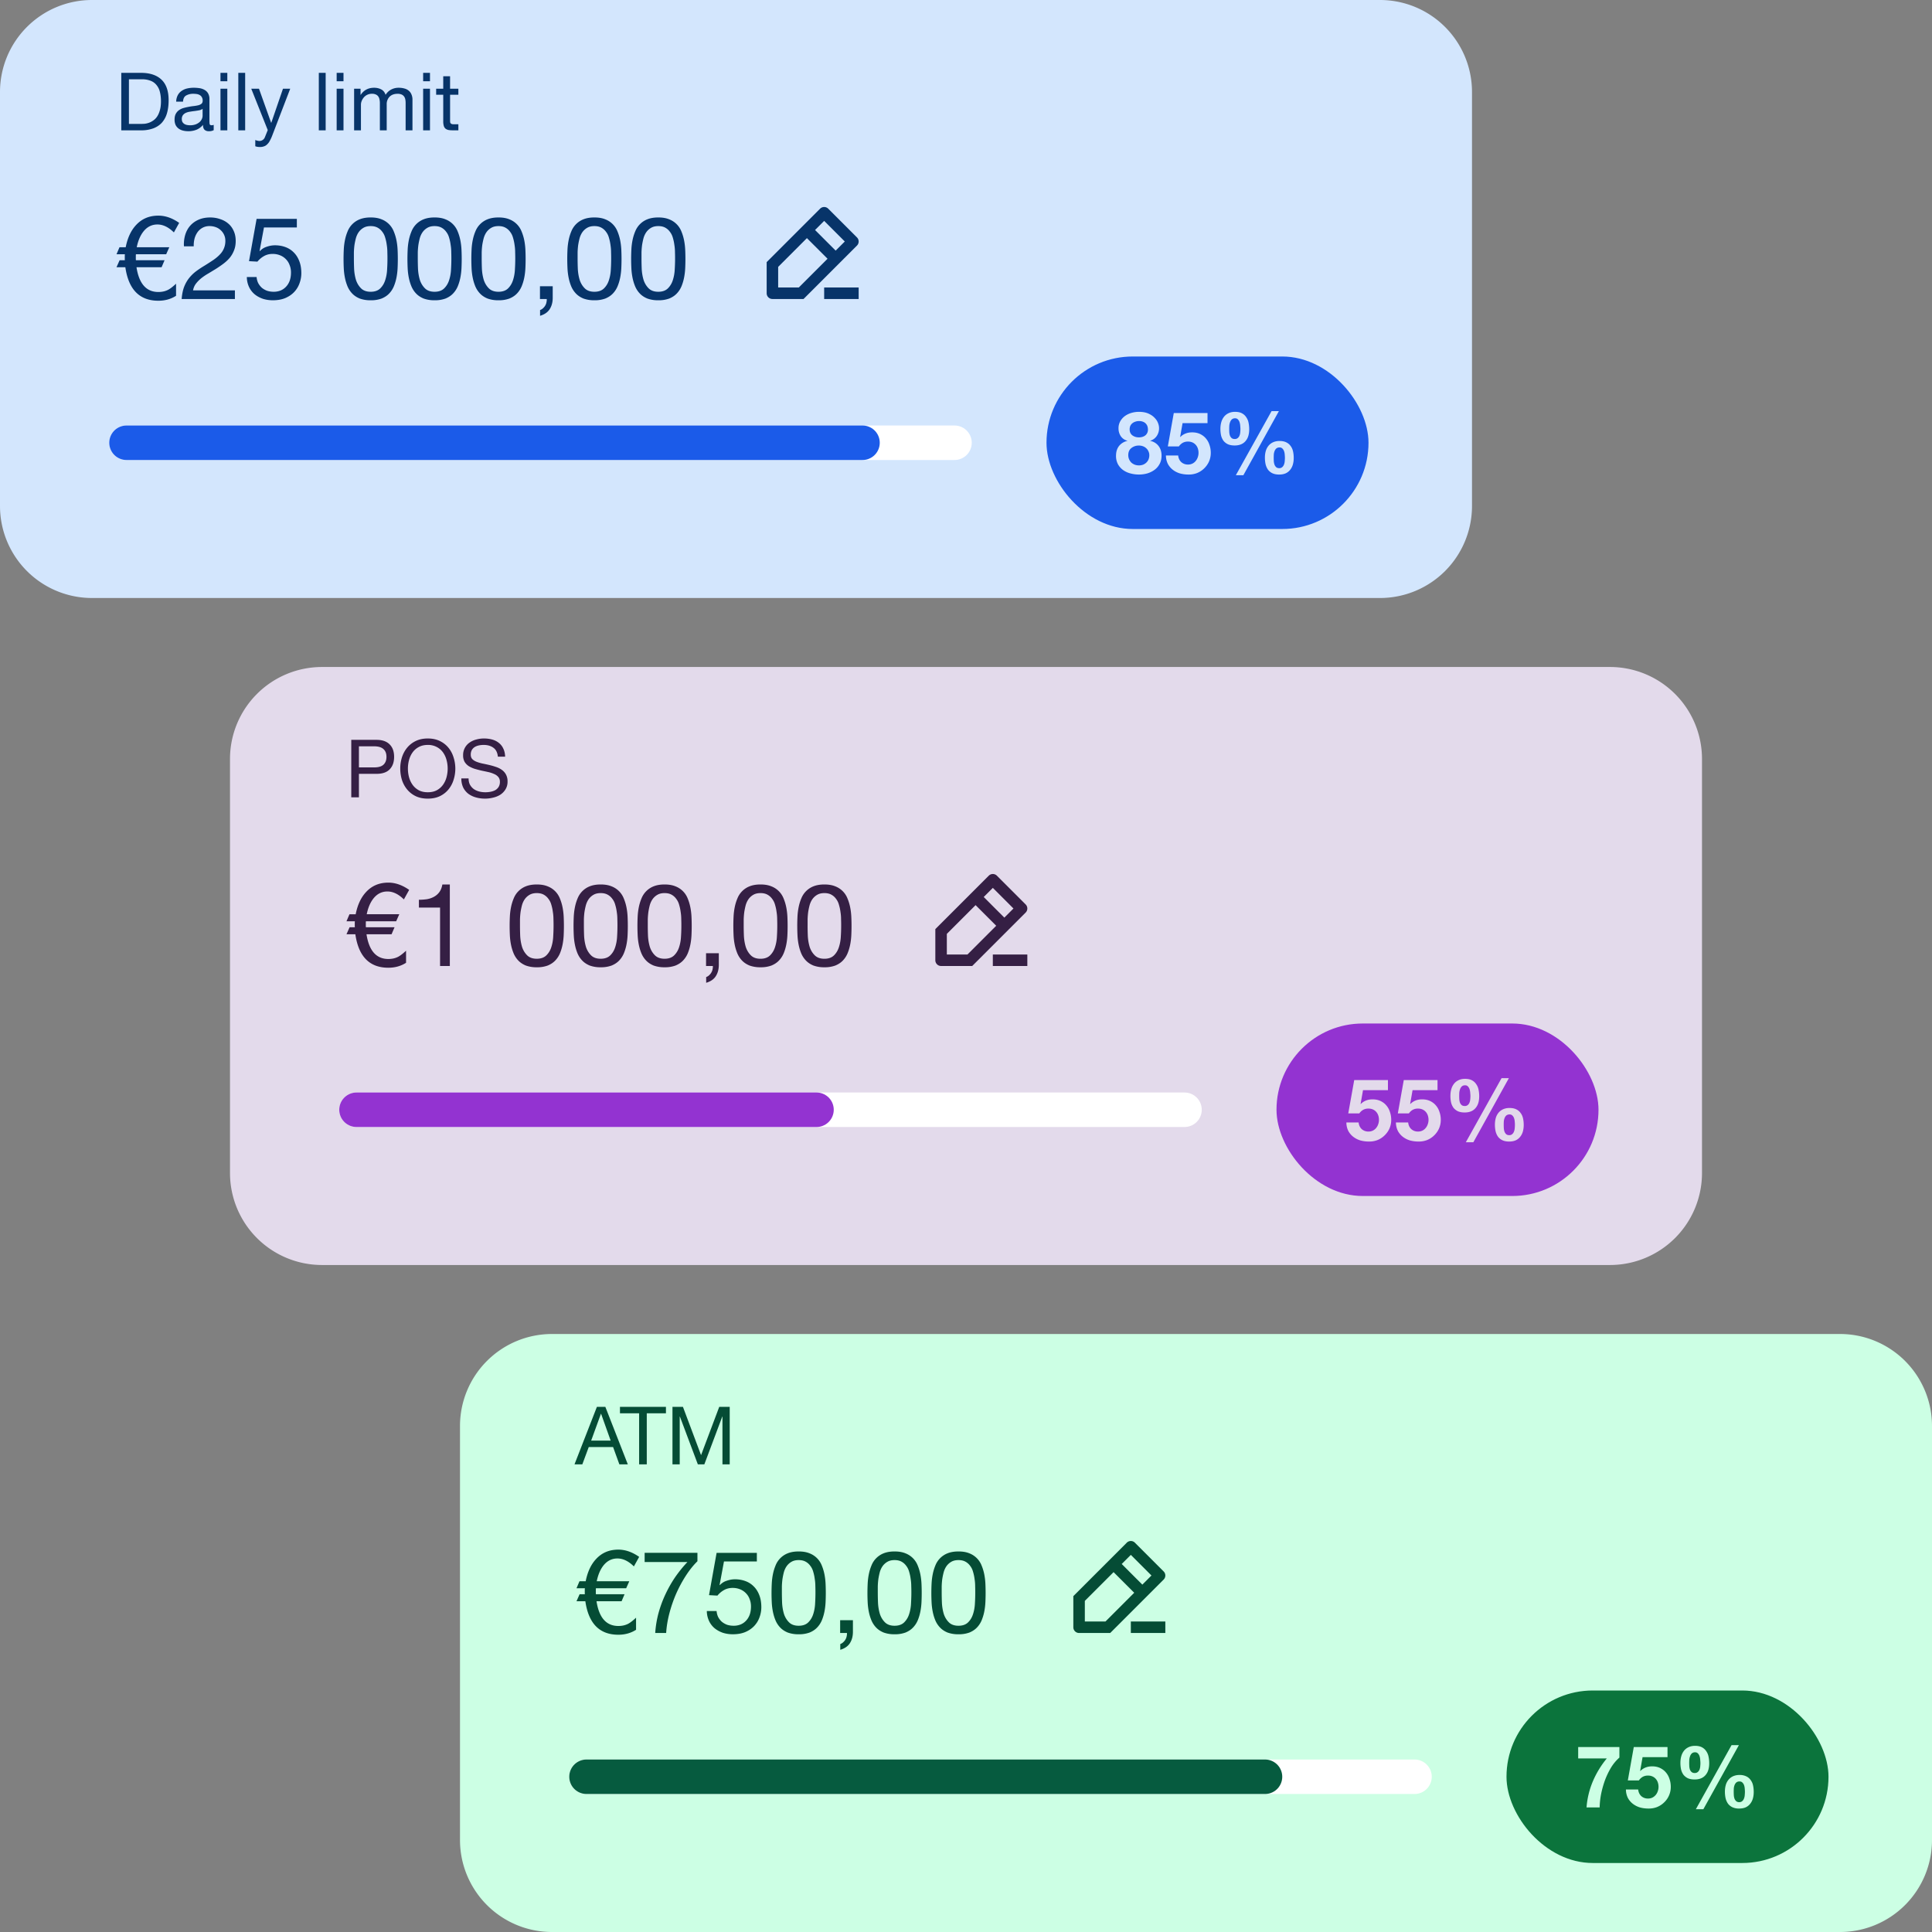
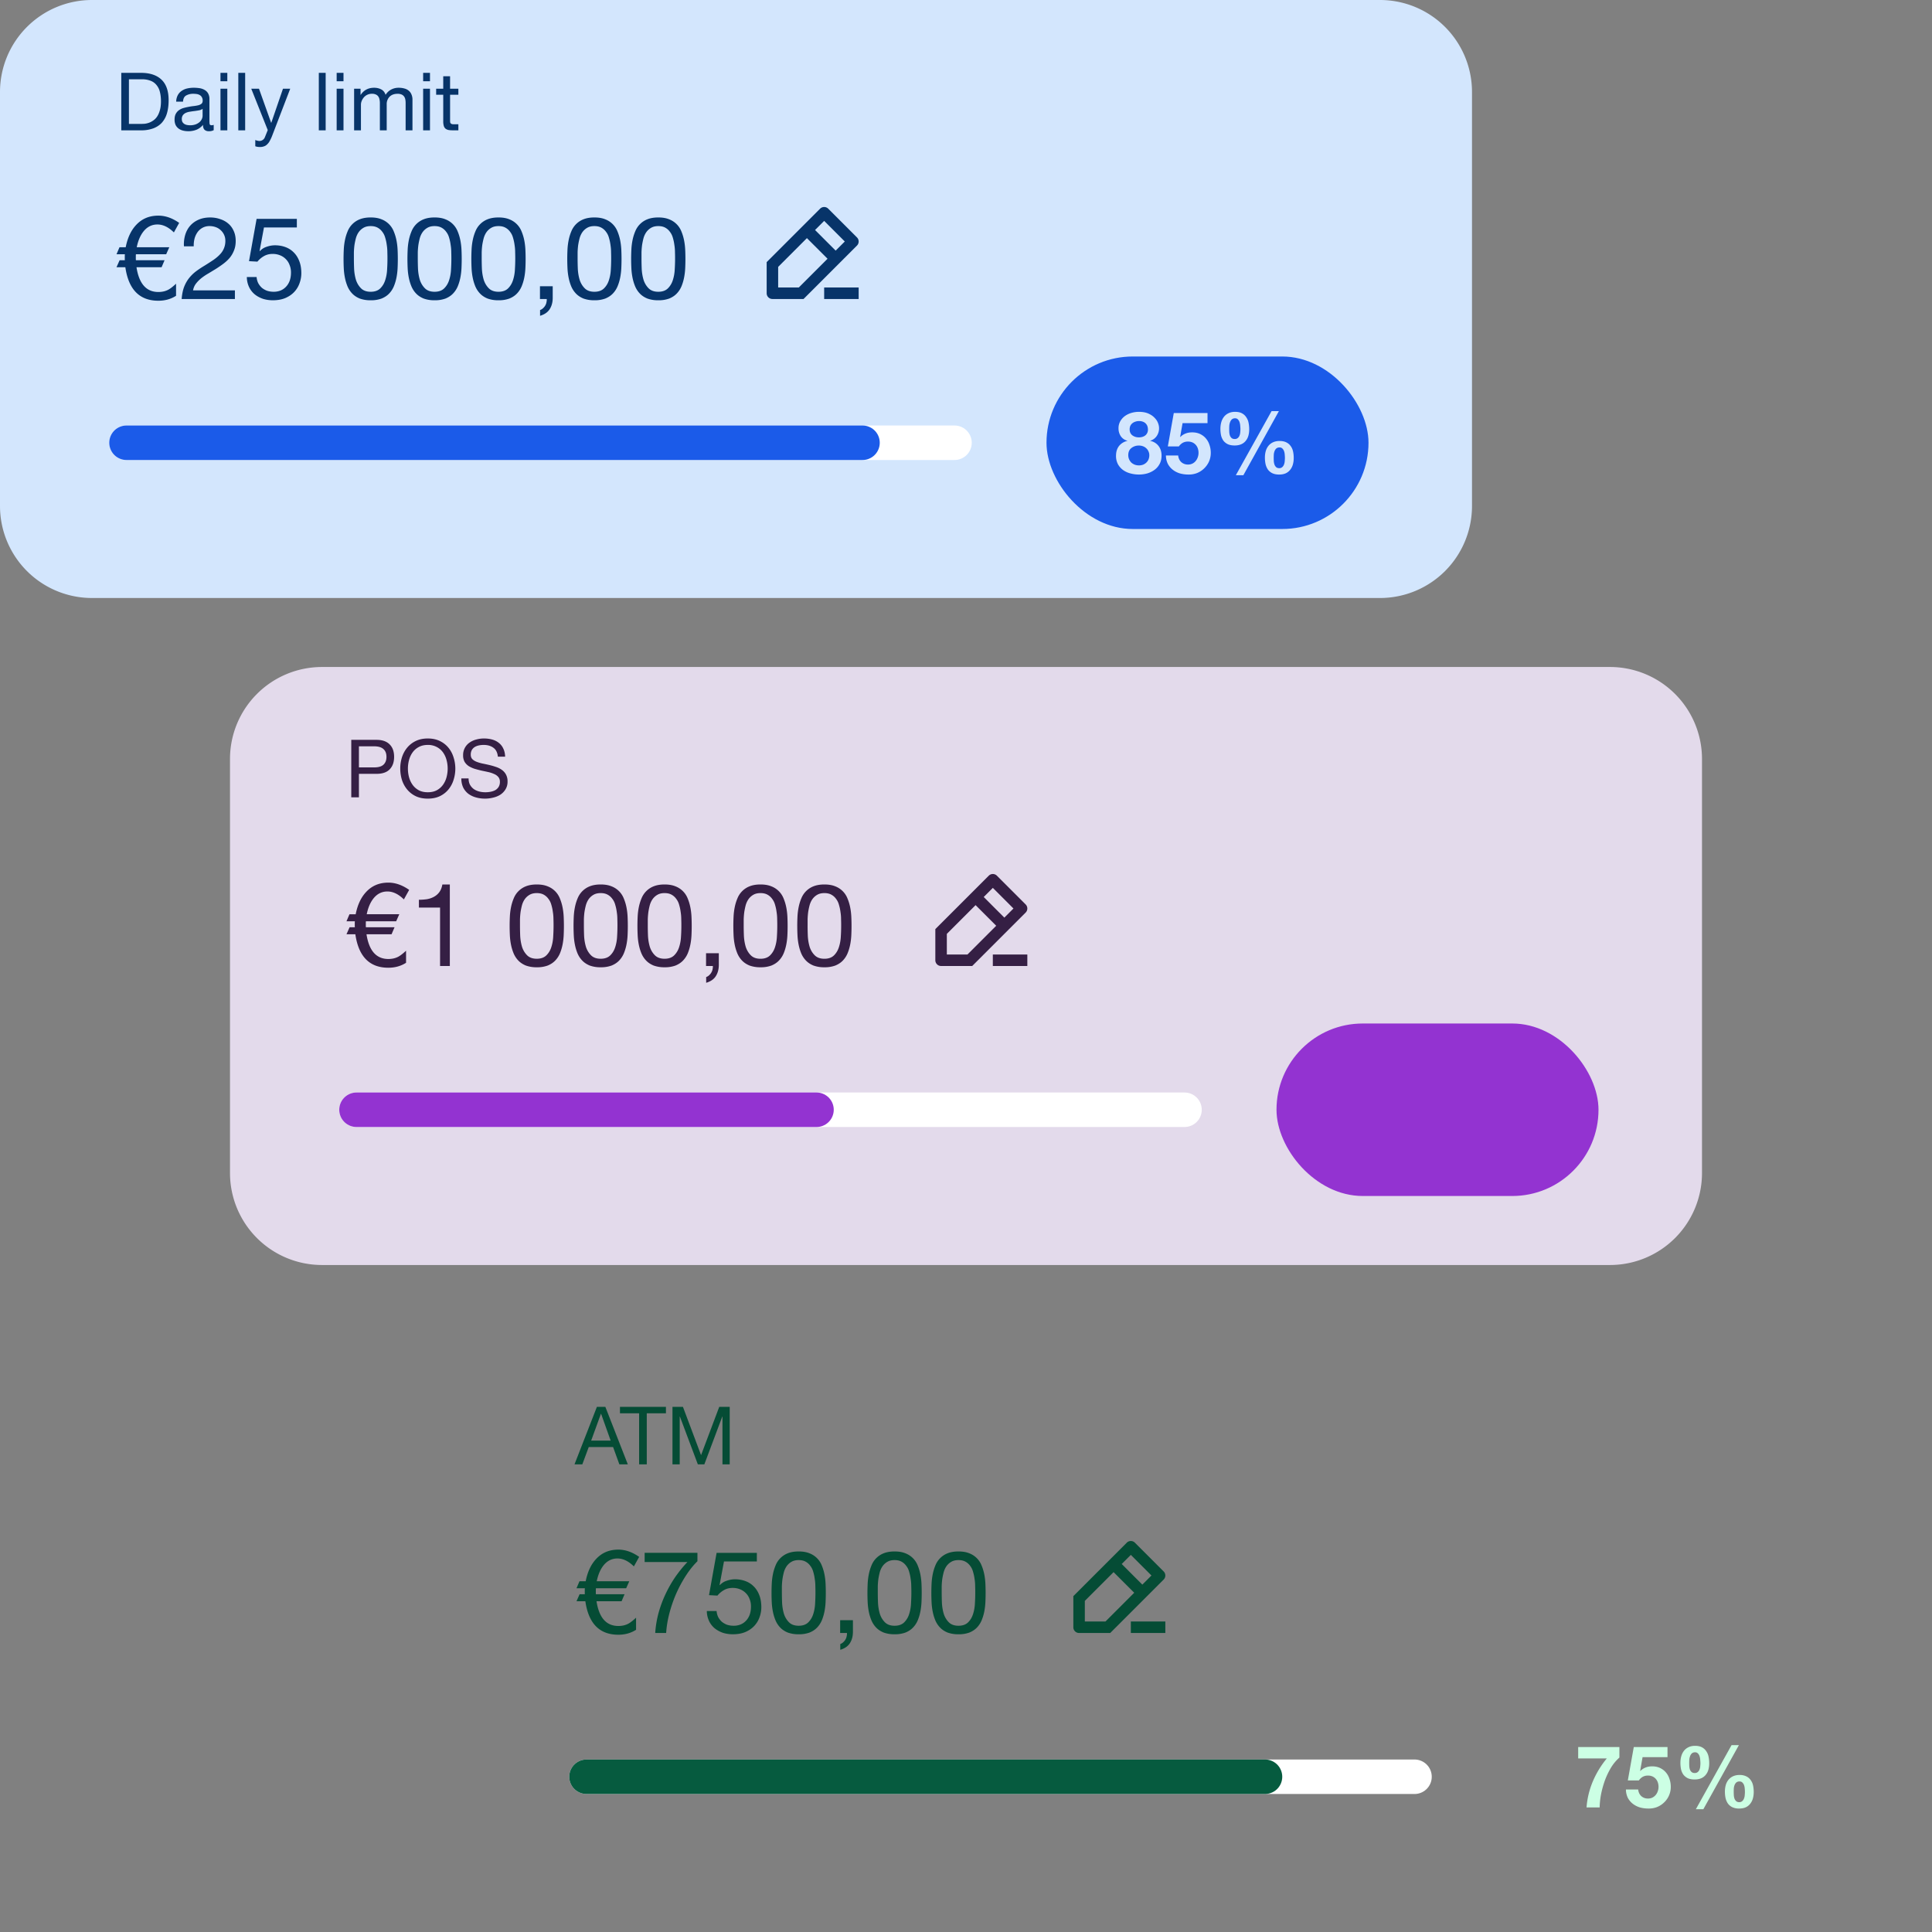
<svg xmlns="http://www.w3.org/2000/svg" fill="none" viewBox="0 0 126 126" id="svg_cash" width="100%" height="100%">
  <rect x="0" y="0" width="126" height="126" fill="#808080" stroke="none" />
  <g>
-     <path fill="#CCFFE4" d="M30 93a6 6 0 0 1 6-6h84a6 6 0 0 1 6 6v27a6 6 0 0 1-6 6H36a6 6 0 0 1-6-6V93Z" />
    <path fill="#054C35" d="M38.555 93.951h1.27l-.624-1.748h-.01l-.636 1.748Zm.373-2.2h.551l1.465 3.749h-.551l-.41-1.129h-1.585l-.42 1.129h-.51l1.46-3.748Zm2.754.42h-1.25v-.42h2.999v.42h-1.25V95.5h-.499v-3.329Zm2.175-.42h.682l1.182 3.15 1.186-3.15h.683V95.5h-.473v-3.119h-.01L45.936 95.5h-.425l-1.171-3.118h-.01V95.5h-.473v-3.748Zm-2.172 9.784-.345.622c-.35-.345-.708-.517-1.073-.517-.374 0-.684.16-.93.48-.194.255-.334.59-.42 1.005h2.123l-.203.457h-1.972a.967.967 0 0 0-.007.12v.195c0 .025.002.05.007.075h1.867l-.194.458h-1.635c.165 1.075.64 1.612 1.425 1.612.24 0 .452-.047.637-.142.135-.07.307-.203.517-.398v.788c-.334.215-.72.323-1.154.323-1.226 0-1.943-.728-2.153-2.183h-.578l.203-.458h.345a.382.382 0 0 1-.008-.075v-.202c0-.04.003-.078.008-.113h-.548l.195-.457h.405c.12-.615.348-1.1.683-1.455.375-.405.857-.608 1.447-.608.455 0 .908.158 1.358.473Zm3.8.285c-.27.265-.522.58-.757.945s-.446.755-.63 1.17c-.18.415-.328.842-.443 1.282-.115.44-.185.868-.21 1.283h-.713a6.73 6.73 0 0 1 .218-1.313c.12-.43.272-.84.457-1.23.186-.395.398-.767.638-1.117.245-.35.507-.673.787-.968h-2.79v-.6h3.443v.548Zm3.875.015h-2.145l-.285 1.53.015.015a.999.999 0 0 1 .443-.285c.185-.065.367-.098.547-.098.235 0 .458.038.667.113.21.075.393.19.548.345.155.15.278.34.367.57.09.225.135.49.135.795 0 .225-.04.445-.12.66-.074.21-.19.397-.344.562-.156.165-.35.298-.586.398-.23.095-.5.143-.81.143-.23 0-.447-.033-.652-.098-.2-.07-.378-.168-.533-.293a1.4 1.4 0 0 1-.367-.48 1.567 1.567 0 0 1-.143-.645h.638c.01.135.043.263.098.383.06.115.137.217.232.307.1.085.215.153.345.203.135.045.282.067.443.067.15 0 .292-.025.427-.075a.99.99 0 0 0 .36-.24c.105-.105.188-.235.247-.39.06-.16.09-.345.09-.555 0-.175-.03-.335-.09-.48a1.036 1.036 0 0 0-.24-.382 1.07 1.07 0 0 0-.382-.255 1.264 1.264 0 0 0-.487-.09c-.21 0-.398.047-.563.142-.16.09-.302.21-.427.36l-.548-.03.495-2.76h2.625v.563Zm1.632 2.047c0 .2.005.425.015.675.015.245.055.478.12.698.07.215.18.397.33.547.15.15.36.225.63.225s.48-.075.63-.225c.15-.15.258-.332.323-.547.07-.22.11-.453.12-.698a11.376 11.376 0 0 0 .015-1.102c0-.16-.013-.318-.038-.473a2.842 2.842 0 0 0-.097-.465c-.04-.15-.103-.28-.188-.39a.91.91 0 0 0-.307-.277c-.125-.07-.278-.105-.458-.105s-.332.035-.457.105a.985.985 0 0 0-.315.277c-.08.11-.143.24-.188.39a4.5 4.5 0 0 0-.097.465c-.02.155-.033.313-.038.473v.427Zm-.675.008c0-.195.005-.398.015-.608.01-.21.035-.415.075-.615.04-.2.098-.39.173-.57a1.408 1.408 0 0 1 .795-.795c.2-.08.437-.12.712-.12s.51.04.705.12a1.395 1.395 0 0 1 .803.795c.075.18.132.37.172.57.04.2.065.405.075.615a12.805 12.805 0 0 1 0 1.215c-.01.21-.035.415-.075.615-.04.2-.097.39-.172.57-.075.175-.178.33-.308.465s-.292.243-.487.323a1.99 1.99 0 0 1-.713.113 2.03 2.03 0 0 1-.712-.113c-.195-.08-.358-.188-.488-.323s-.232-.29-.307-.465a3.016 3.016 0 0 1-.173-.57c-.04-.2-.065-.405-.075-.615-.01-.21-.015-.412-.015-.607Zm4.475 1.777h.833v.758c0 .285-.065.53-.195.735-.13.205-.34.35-.63.435v-.375a.509.509 0 0 0 .21-.135.641.641 0 0 0 .142-.187.608.608 0 0 0 .068-.203c.015-.07.02-.135.015-.195h-.443v-.833Zm2.455-1.785c0 .2.005.425.015.675.015.245.055.478.12.698.07.215.18.397.33.547.15.15.36.225.63.225s.48-.075.63-.225c.15-.15.258-.332.323-.547.07-.22.11-.453.12-.698a11.376 11.376 0 0 0 .015-1.102c0-.16-.013-.318-.038-.473a2.842 2.842 0 0 0-.097-.465c-.04-.15-.103-.28-.188-.39a.91.91 0 0 0-.307-.277c-.125-.07-.278-.105-.458-.105s-.332.035-.457.105a.985.985 0 0 0-.315.277c-.08.11-.143.24-.188.39a4.5 4.5 0 0 0-.097.465c-.02.155-.033.313-.038.473v.427Zm-.675.008c0-.195.005-.398.015-.608.01-.21.035-.415.075-.615.04-.2.098-.39.173-.57a1.408 1.408 0 0 1 .795-.795c.2-.08.437-.12.712-.12s.51.04.705.12a1.395 1.395 0 0 1 .803.795c.075.18.132.37.172.57.04.2.065.405.075.615a12.805 12.805 0 0 1 0 1.215c-.01.21-.035.415-.075.615-.04.2-.097.39-.172.57-.075.175-.178.33-.308.465s-.292.243-.487.323a1.99 1.99 0 0 1-.713.113 2.03 2.03 0 0 1-.712-.113c-.195-.08-.358-.188-.488-.323s-.232-.29-.307-.465a3.016 3.016 0 0 1-.173-.57c-.04-.2-.065-.405-.075-.615-.01-.21-.015-.412-.015-.607Zm4.843-.008c0 .2.005.425.015.675.015.245.055.478.12.698.07.215.18.397.33.547.15.15.36.225.63.225s.48-.075.63-.225c.15-.15.257-.332.322-.547.07-.22.11-.453.12-.698a11.376 11.376 0 0 0 .015-1.102c0-.16-.012-.318-.037-.473a2.842 2.842 0 0 0-.098-.465c-.04-.15-.102-.28-.187-.39a.91.91 0 0 0-.308-.277c-.125-.07-.277-.105-.457-.105s-.333.035-.458.105a.985.985 0 0 0-.315.277c-.08.11-.142.24-.187.39a4.5 4.5 0 0 0-.098.465c-.02.155-.032.313-.037.473v.427Zm-.675.008c0-.195.005-.398.015-.608.01-.21.035-.415.075-.615.04-.2.097-.39.172-.57a1.408 1.408 0 0 1 .795-.795c.2-.08.438-.12.713-.12s.51.04.705.12a1.395 1.395 0 0 1 .802.795c.075.18.133.37.173.57.04.2.065.405.075.615a12.805 12.805 0 0 1 0 1.215c-.01.21-.035.415-.075.615-.04.2-.098.39-.173.57-.075.175-.177.33-.307.465s-.293.243-.488.323a1.99 1.99 0 0 1-.712.113 2.03 2.03 0 0 1-.713-.113c-.195-.08-.357-.188-.487-.323s-.233-.29-.308-.465a3.016 3.016 0 0 1-.172-.57c-.04-.2-.065-.405-.075-.615-.01-.21-.015-.412-.015-.607Z" />
    <path fill="#054C35" fill-rule="evenodd" d="M73.485 100.61a.374.374 0 0 1 .53 0l1.875 1.875a.375.375 0 0 1 0 .53l-3.485 3.485h-2.03a.375.375 0 0 1-.375-.375v-2.03l3.485-3.485Zm-2.735 3.795v1.345h1.345l1.875-1.875-1.345-1.345-1.875 1.875ZM73.155 102l1.345 1.345.595-.595-1.345-1.345-.595.595ZM76 106.5h-2.25v-.75H76v.75Z" clip-rule="evenodd" />
    <path stroke="#fff" stroke-linecap="round" stroke-width="2.25" d="M38.25 115.875h54" />
    <path stroke="#065B3F" stroke-linecap="round" stroke-width="2.25" d="M38.25 115.875H82.5" />
-     <rect width="21" height="11.25" x="98.25" y="110.25" fill="#0B743C" rx="5.625" />
    <path fill="#CCFFE4" d="M105.613 114.624a2.86 2.86 0 0 0-.551.663c-.157.263-.29.542-.399.839a6.392 6.392 0 0 0-.248.9 5.117 5.117 0 0 0-.09.849h-.855a5.412 5.412 0 0 1 .411-1.699 6.085 6.085 0 0 1 .911-1.496h-1.867v-.743h2.688v.687Zm3.137-.028h-1.626l-.157.894.011.011a.954.954 0 0 1 .349-.23c.124-.049.264-.074.422-.074.195 0 .367.036.517.107.15.072.276.167.377.287.105.12.184.263.236.428.057.161.085.333.085.517a1.385 1.385 0 0 1-.439 1.018 1.403 1.403 0 0 1-.461.298c-.176.068-.364.1-.563.096-.191 0-.375-.024-.551-.073a1.427 1.427 0 0 1-.461-.236 1.211 1.211 0 0 1-.326-.388 1.261 1.261 0 0 1-.124-.546h.799c.018.18.086.324.202.433a.637.637 0 0 0 .444.158.628.628 0 0 0 .282-.062.693.693 0 0 0 .213-.169.729.729 0 0 0 .135-.242.835.835 0 0 0 .051-.287.903.903 0 0 0-.045-.287.673.673 0 0 0-.135-.236.628.628 0 0 0-.214-.157.677.677 0 0 0-.287-.057.69.69 0 0 0-.348.079.783.783 0 0 0-.253.236h-.72l.388-2.177h2.199v.659Zm4.318 2.255c0 .06.002.13.006.208a.829.829 0 0 0 .039.225.432.432 0 0 0 .107.175.285.285 0 0 0 .208.073.275.275 0 0 0 .202-.073.414.414 0 0 0 .113-.175.75.75 0 0 0 .045-.219c.007-.079.011-.148.011-.208 0-.056-.004-.122-.011-.197a.835.835 0 0 0-.039-.219.439.439 0 0 0-.107-.18c-.045-.053-.109-.079-.192-.079a.314.314 0 0 0-.213.067.445.445 0 0 0-.113.169.814.814 0 0 0-.05.219c-.004.079-.006.15-.006.214Zm-.574-.005c0-.154.019-.297.056-.428a.96.96 0 0 1 .175-.343.834.834 0 0 1 .298-.231 1 1 0 0 1 .427-.084.95.95 0 0 1 .439.09.72.72 0 0 1 .281.236.88.88 0 0 1 .158.349c.03.135.045.279.045.433 0 .154-.019.296-.056.428a.969.969 0 0 1-.175.343.778.778 0 0 1-.292.23c-.12.053-.263.079-.428.079a1.03 1.03 0 0 1-.438-.084.787.787 0 0 1-.287-.231 1.04 1.04 0 0 1-.158-.354 1.997 1.997 0 0 1-.045-.433Zm.433-3.032h.478l-2.317 4.179h-.489l2.328-4.179Zm-2.762 1.17c0 .06.002.127.006.202a.835.835 0 0 0 .039.214.41.41 0 0 0 .107.163.296.296 0 0 0 .208.068.288.288 0 0 0 .203-.068.374.374 0 0 0 .112-.163.631.631 0 0 0 .045-.208c.008-.075.012-.143.012-.203 0-.056-.004-.123-.012-.202a.91.91 0 0 0-.039-.236.476.476 0 0 0-.107-.192.24.24 0 0 0-.191-.078.302.302 0 0 0-.214.073.47.47 0 0 0-.112.18.887.887 0 0 0-.051.23 4.62 4.62 0 0 0-.006.22Zm-.573-.012c0-.153.018-.298.056-.433a1.01 1.01 0 0 1 .174-.354.804.804 0 0 1 .298-.236c.12-.06.263-.09.428-.09.176 0 .322.03.439.09.116.06.21.142.281.247a.92.92 0 0 1 .157.36c.03.139.045.285.045.439 0 .154-.018.296-.056.427a.886.886 0 0 1-.174.332.76.76 0 0 1-.293.22c-.12.052-.262.078-.427.078-.173 0-.319-.026-.439-.078a.836.836 0 0 1-.287-.225.99.99 0 0 1-.157-.343 2 2 0 0 1-.045-.434Z" />
    <path fill="#E3DAEB" d="M15 49.5a6 6 0 0 1 6-6h84a6 6 0 0 1 6 6v27a6 6 0 0 1-6 6H21a6 6 0 0 1-6-6v-27Z" />
    <path fill="#351F44" d="M23.408 50.047h.977c.283.004.49-.054.62-.173.132-.12.199-.29.199-.515 0-.224-.067-.394-.2-.509-.13-.119-.336-.178-.62-.178h-.976v1.375Zm-.499-1.796h1.644c.378 0 .663.099.856.295.196.192.294.463.294.813s-.098.623-.294.82c-.193.195-.478.291-.856.288h-1.145V52h-.499v-3.748Zm3.694 1.875c0 .189.024.376.073.562.049.181.126.346.231.493.105.147.24.266.404.357.165.087.36.131.588.131.228 0 .424-.044.588-.131.165-.091.3-.21.405-.357.105-.147.182-.311.23-.493a2.191 2.191 0 0 0 .074-.562c0-.19-.024-.375-.073-.557a1.515 1.515 0 0 0-.231-.499 1.155 1.155 0 0 0-.405-.351 1.196 1.196 0 0 0-.588-.137c-.227 0-.423.046-.588.137-.164.087-.299.205-.404.352a1.515 1.515 0 0 0-.231.498 2.131 2.131 0 0 0-.073.557Zm-.5 0c0-.256.038-.5.111-.735.077-.238.19-.448.341-.63s.338-.328.562-.436c.224-.108.485-.163.782-.163s.558.055.782.163c.224.108.412.254.562.436.15.182.263.392.336.63a2.392 2.392 0 0 1 0 1.475 1.827 1.827 0 0 1-.336.625c-.15.182-.337.327-.561.435-.224.105-.485.158-.783.158s-.558-.053-.782-.158a1.653 1.653 0 0 1-.562-.435 1.9 1.9 0 0 1-.341-.625 2.495 2.495 0 0 1-.11-.74Zm6.368-.777c-.028-.27-.126-.464-.294-.583-.165-.122-.376-.184-.635-.184-.105 0-.209.01-.31.032a.85.85 0 0 0-.273.105.574.574 0 0 0-.19.2.613.613 0 0 0-.067.304c0 .115.033.21.1.283.07.07.16.128.272.173.116.046.245.084.389.116.143.028.289.06.436.094.15.035.297.077.44.126.144.046.272.109.384.19a.876.876 0 0 1 .273.304.92.92 0 0 1 .105.462.94.94 0 0 1-.137.514 1.111 1.111 0 0 1-.34.347c-.14.087-.298.15-.473.189a2.156 2.156 0 0 1-.515.063c-.21 0-.41-.026-.598-.079a1.537 1.537 0 0 1-.494-.236 1.201 1.201 0 0 1-.336-.41 1.36 1.36 0 0 1-.12-.593h.472c0 .158.03.294.09.41a.885.885 0 0 0 .24.278c.102.073.22.128.352.163s.27.052.41.052c.112 0 .224-.01.336-.031.115-.021.219-.056.31-.105a.634.634 0 0 0 .22-.21.613.613 0 0 0 .084-.336.463.463 0 0 0-.105-.315.7.7 0 0 0-.273-.194 1.824 1.824 0 0 0-.383-.127 46.223 46.223 0 0 0-.441-.094 8.84 8.84 0 0 1-.436-.115 1.79 1.79 0 0 1-.388-.174.9.9 0 0 1-.273-.278.852.852 0 0 1-.1-.43.978.978 0 0 1 .42-.83 1.339 1.339 0 0 1 .436-.2 1.882 1.882 0 0 1 .504-.068c.192 0 .37.023.535.069.165.045.308.117.43.215a.997.997 0 0 1 .295.373c.073.147.113.323.12.53h-.472Zm-5.786 8.686-.345.623c-.35-.346-.708-.518-1.073-.518-.375 0-.685.16-.93.48-.195.255-.335.59-.42 1.005h2.123l-.203.458h-1.972a.967.967 0 0 0-.007.12v.194c0 .026.002.05.007.076h1.867l-.195.457h-1.635c.165 1.075.64 1.613 1.425 1.613.24 0 .453-.048.638-.143.135-.07.307-.202.517-.397v.787c-.335.215-.72.323-1.155.323-1.225 0-1.942-.728-2.152-2.183h-.578l.203-.457h.345a.382.382 0 0 1-.008-.075v-.203c0-.04.003-.077.008-.113h-.548l.195-.457h.405c.12-.615.348-1.1.683-1.455.375-.405.857-.608 1.447-.608.455 0 .908.158 1.358.473ZM29.337 63H28.7v-3.81h-1.38v-.51c.18 0 .355-.013.525-.037.17-.03.323-.083.458-.158a1.04 1.04 0 0 0 .352-.307c.095-.13.16-.295.195-.495h.487V63Zm4.575-2.618c0 .2.005.426.015.676.015.244.055.477.12.697.07.215.18.397.33.547.15.15.36.225.63.225s.48-.075.63-.225c.15-.15.258-.332.323-.547.07-.22.11-.453.12-.698a11.376 11.376 0 0 0 .015-1.102c0-.16-.013-.318-.038-.472a2.842 2.842 0 0 0-.097-.465c-.04-.15-.103-.28-.188-.39a.912.912 0 0 0-.307-.278c-.125-.07-.278-.105-.458-.105s-.332.035-.457.105a.987.987 0 0 0-.315.277c-.08.11-.143.24-.188.39a4.5 4.5 0 0 0-.097.465c-.02.156-.033.313-.038.473v.427Zm-.675.008c0-.195.005-.398.015-.608.01-.21.035-.414.075-.614.04-.2.098-.39.173-.57a1.407 1.407 0 0 1 .795-.795c.2-.08.437-.12.712-.12s.51.04.705.12a1.394 1.394 0 0 1 .803.794c.075.18.132.37.172.57.04.2.065.405.075.615a12.784 12.784 0 0 1 0 1.216c-.01.21-.035.415-.075.615-.04.2-.097.39-.172.57-.075.175-.178.33-.308.465s-.292.242-.487.322a1.991 1.991 0 0 1-.713.113 2.03 2.03 0 0 1-.712-.113c-.195-.08-.358-.187-.488-.322s-.232-.29-.307-.465a3.016 3.016 0 0 1-.173-.57c-.04-.2-.065-.405-.075-.615-.01-.21-.015-.413-.015-.608Zm4.843-.007c0 .2.005.424.015.674.015.245.055.478.12.698.07.215.18.397.33.547.15.15.36.225.63.225s.48-.075.63-.225c.15-.15.257-.332.322-.547.07-.22.11-.453.12-.698a11.376 11.376 0 0 0 .015-1.102c0-.16-.012-.318-.037-.472a2.842 2.842 0 0 0-.098-.465c-.04-.15-.102-.28-.187-.39a.912.912 0 0 0-.308-.278c-.125-.07-.277-.105-.457-.105s-.333.035-.458.105a.987.987 0 0 0-.315.277c-.08.11-.142.24-.187.39a4.5 4.5 0 0 0-.098.465c-.02.156-.032.313-.037.473v.427Zm-.675.007c0-.195.005-.398.015-.608.01-.21.035-.414.075-.614.04-.2.097-.39.172-.57a1.407 1.407 0 0 1 .795-.795c.2-.08.438-.12.713-.12s.51.04.705.12a1.394 1.394 0 0 1 .802.794c.075.18.133.37.173.57.04.2.065.405.075.615a12.784 12.784 0 0 1 0 1.216c-.01.21-.035.415-.075.615-.04.2-.098.39-.173.57-.075.175-.177.33-.307.465s-.293.242-.488.322a1.991 1.991 0 0 1-.712.113 2.03 2.03 0 0 1-.713-.113c-.195-.08-.357-.187-.487-.322s-.233-.29-.308-.465a3.016 3.016 0 0 1-.172-.57c-.04-.2-.065-.405-.075-.615-.01-.21-.015-.413-.015-.608Zm4.842-.007c0 .2.005.424.015.674.015.245.055.478.12.698.07.215.18.397.33.547.15.15.36.225.63.225s.48-.075.63-.225c.15-.15.258-.332.323-.547.07-.22.11-.453.12-.698a11.376 11.376 0 0 0 .015-1.102c0-.16-.013-.318-.038-.472a2.842 2.842 0 0 0-.097-.465c-.04-.15-.103-.28-.188-.39a.912.912 0 0 0-.307-.278c-.125-.07-.278-.105-.458-.105s-.332.035-.457.105a.987.987 0 0 0-.315.277c-.08.11-.143.24-.188.39a4.5 4.5 0 0 0-.097.465c-.02.156-.033.313-.038.473v.427Zm-.675.007c0-.195.005-.398.015-.608.01-.21.035-.414.075-.614.04-.2.098-.39.173-.57a1.407 1.407 0 0 1 .795-.795c.2-.08.437-.12.712-.12s.51.04.705.12a1.394 1.394 0 0 1 .803.794c.075.18.132.37.172.57.04.2.065.405.075.615a12.784 12.784 0 0 1 0 1.216c-.01.21-.035.415-.075.615-.04.2-.097.39-.172.57-.075.175-.178.33-.308.465s-.292.242-.487.322a1.991 1.991 0 0 1-.713.113 2.03 2.03 0 0 1-.712-.113c-.195-.08-.358-.187-.488-.322s-.232-.29-.307-.465a3.016 3.016 0 0 1-.173-.57c-.04-.2-.065-.405-.075-.615-.01-.21-.015-.413-.015-.608Zm4.475 1.778h.833v.757c0 .285-.065.53-.195.735-.13.205-.34.35-.63.435v-.375a.509.509 0 0 0 .21-.135.643.643 0 0 0 .142-.188.605.605 0 0 0 .068-.202c.015-.07.02-.135.015-.195h-.443v-.833Zm2.455-1.785c0 .2.005.425.015.675.015.245.055.477.12.697.07.215.18.398.33.547.15.15.36.226.63.226s.48-.075.63-.225c.15-.15.258-.333.323-.548.07-.22.11-.453.12-.698a11.376 11.376 0 0 0 .015-1.102c0-.16-.013-.317-.038-.472a2.842 2.842 0 0 0-.097-.465c-.04-.15-.103-.28-.188-.39a.912.912 0 0 0-.307-.278c-.125-.07-.278-.105-.458-.105s-.332.035-.457.105a.987.987 0 0 0-.315.278c-.08.11-.143.24-.188.39a4.5 4.5 0 0 0-.097.465c-.02.155-.033.312-.038.472v.428Zm-.675.007c0-.195.005-.397.015-.607.01-.21.035-.415.075-.615.04-.2.098-.39.173-.57a1.407 1.407 0 0 1 .795-.795c.2-.08.437-.12.712-.12s.51.04.705.12a1.394 1.394 0 0 1 .803.795c.075.18.132.37.172.57.04.2.065.405.075.615a12.784 12.784 0 0 1 0 1.215c-.01.21-.035.415-.075.615-.04.2-.097.39-.172.57-.075.175-.178.33-.308.465s-.292.242-.487.322a1.991 1.991 0 0 1-.713.113 2.03 2.03 0 0 1-.712-.113c-.195-.08-.358-.187-.488-.322s-.232-.29-.307-.465a3.016 3.016 0 0 1-.173-.57c-.04-.2-.065-.405-.075-.615-.01-.21-.015-.413-.015-.608Zm4.843-.007c0 .2.005.425.015.675.015.245.055.477.12.697.07.215.18.398.33.547.15.15.36.226.63.226s.48-.075.63-.225c.15-.15.257-.333.322-.548.07-.22.11-.453.12-.698a11.376 11.376 0 0 0 .015-1.102c0-.16-.012-.317-.037-.472a2.842 2.842 0 0 0-.098-.465c-.04-.15-.102-.28-.187-.39a.912.912 0 0 0-.308-.278c-.125-.07-.277-.105-.457-.105s-.333.035-.458.105a.987.987 0 0 0-.315.278c-.08.11-.142.24-.187.39a4.5 4.5 0 0 0-.098.465c-.02.155-.032.312-.037.472v.428Zm-.675.007c0-.195.005-.397.015-.607.01-.21.035-.415.075-.615.04-.2.097-.39.172-.57a1.407 1.407 0 0 1 .795-.795c.2-.08.438-.12.713-.12s.51.04.705.12a1.394 1.394 0 0 1 .802.795c.075.18.133.37.173.57.04.2.065.405.075.615a12.784 12.784 0 0 1 0 1.215c-.01.21-.035.415-.075.615-.04.2-.098.39-.173.57-.075.175-.177.33-.307.465s-.293.242-.488.322a1.991 1.991 0 0 1-.712.113 2.03 2.03 0 0 1-.713-.113c-.195-.08-.357-.187-.487-.322s-.233-.29-.308-.465a3.016 3.016 0 0 1-.172-.57c-.04-.2-.065-.405-.075-.615-.01-.21-.015-.413-.015-.608Z" />
    <path fill="#351F44" fill-rule="evenodd" d="M64.485 57.11a.375.375 0 0 1 .53 0l1.875 1.875a.375.375 0 0 1 0 .53L63.405 63h-2.03a.375.375 0 0 1-.375-.375v-2.03l3.485-3.485Zm-2.735 3.795v1.345h1.345l1.875-1.875-1.345-1.345-1.875 1.875Zm2.405-2.405 1.345 1.345.595-.595-1.345-1.345-.595.595ZM67 63h-2.25v-.75H67V63Z" clip-rule="evenodd" />
    <path stroke="#fff" stroke-linecap="round" stroke-width="2.25" d="M23.25 72.375h54" />
    <path stroke="#9333D1" stroke-linecap="round" stroke-width="2.25" d="M23.25 72.375h30" />
    <rect width="21" height="11.25" x="83.25" y="66.75" fill="#9333D1" rx="5.625" />
-     <path fill="#E3DAEB" d="M90.518 71.096h-1.626l-.157.894.011.011a.959.959 0 0 1 .349-.23c.124-.05.264-.073.422-.073.195 0 .367.035.517.106.15.072.276.167.377.287.105.12.184.263.236.428.056.161.085.334.085.517 0 .203-.04.392-.118.568a1.43 1.43 0 0 1-.321.45 1.417 1.417 0 0 1-.461.299c-.177.067-.364.099-.563.095a2.056 2.056 0 0 1-.551-.073 1.415 1.415 0 0 1-.461-.236 1.21 1.21 0 0 1-.327-.388 1.257 1.257 0 0 1-.123-.546h.798c.02.18.087.324.203.433a.637.637 0 0 0 .444.158.62.62 0 0 0 .495-.231.731.731 0 0 0 .135-.242.84.84 0 0 0 .05-.287.901.901 0 0 0-.044-.287.67.67 0 0 0-.135-.236.634.634 0 0 0-.214-.157.687.687 0 0 0-.287-.057.686.686 0 0 0-.348.08.78.78 0 0 0-.254.235h-.72l.389-2.176h2.199v.658Zm3.232 0h-1.626l-.157.894.011.011a.959.959 0 0 1 .349-.23c.124-.05.264-.073.422-.073.195 0 .367.035.517.106.15.072.276.167.377.287.105.12.184.263.236.428.057.161.085.334.085.517 0 .203-.04.392-.118.568a1.43 1.43 0 0 1-.32.45 1.417 1.417 0 0 1-.462.299c-.176.067-.364.099-.563.095a2.056 2.056 0 0 1-.55-.073 1.415 1.415 0 0 1-.462-.236 1.21 1.21 0 0 1-.326-.388 1.257 1.257 0 0 1-.124-.546h.799c.018.18.086.324.202.433a.637.637 0 0 0 .444.158.62.62 0 0 0 .495-.231.731.731 0 0 0 .135-.242.84.84 0 0 0 .051-.287.901.901 0 0 0-.045-.287.67.67 0 0 0-.135-.236.634.634 0 0 0-.214-.157.687.687 0 0 0-.287-.057.686.686 0 0 0-.348.08.78.78 0 0 0-.253.235h-.72l.388-2.176h2.2v.658Zm4.318 2.255c0 .06.002.13.006.208a.887.887 0 0 0 .039.225.438.438 0 0 0 .107.175c.049.049.118.073.208.073a.274.274 0 0 0 .202-.073.412.412 0 0 0 .113-.175.741.741 0 0 0 .045-.219 2.225 2.225 0 0 0 .011-.208c0-.056-.004-.122-.011-.197a.815.815 0 0 0-.04-.22.435.435 0 0 0-.106-.18.238.238 0 0 0-.192-.078.318.318 0 0 0-.213.067.446.446 0 0 0-.113.17.817.817 0 0 0-.05.219 4.596 4.596 0 0 0-.006.213Zm-.574-.005c0-.154.019-.297.056-.428a.957.957 0 0 1 .175-.343.828.828 0 0 1 .298-.23.999.999 0 0 1 .427-.085c.177 0 .323.03.44.09.115.056.21.135.28.236.075.098.128.214.158.349s.045.28.045.433c0 .154-.019.296-.056.428a.958.958 0 0 1-.175.343.78.78 0 0 1-.292.23c-.12.053-.263.08-.428.08-.172 0-.318-.029-.438-.085a.79.79 0 0 1-.287-.23 1.055 1.055 0 0 1-.158-.355 1.993 1.993 0 0 1-.045-.433Zm.433-3.032h.478l-2.317 4.18h-.49l2.33-4.18Zm-2.762 1.17c0 .06.002.127.006.202a.801.801 0 0 0 .04.214.4.4 0 0 0 .106.163c.049.045.118.068.208.068a.287.287 0 0 0 .203-.068.377.377 0 0 0 .112-.163.67.67 0 0 0 .045-.208 2.053 2.053 0 0 0 .012-.203c0-.056-.004-.123-.012-.202a.976.976 0 0 0-.039-.236.477.477 0 0 0-.107-.192.238.238 0 0 0-.191-.078.302.302 0 0 0-.214.073.492.492 0 0 0-.112.18.903.903 0 0 0-.051.23 4.964 4.964 0 0 0-.006.22Zm-.573-.011c0-.154.018-.299.056-.434a1.01 1.01 0 0 1 .174-.354.803.803 0 0 1 .298-.236c.12-.06.263-.09.428-.09.176 0 .322.03.439.09.116.06.21.142.28.247a.925.925 0 0 1 .158.36c.03.139.045.285.045.439 0 .154-.018.296-.056.428a.908.908 0 0 1-.174.331.754.754 0 0 1-.293.22c-.12.052-.262.079-.427.079-.173 0-.319-.027-.439-.08a.816.816 0 0 1-.287-.224.996.996 0 0 1-.157-.343 1.994 1.994 0 0 1-.045-.433Z" />
    <path fill="#D3E6FD" d="M0 6a6 6 0 0 1 6-6h84a6 6 0 0 1 6 6v27a6 6 0 0 1-6 6H6a6 6 0 0 1-6-6V6Z" />
    <path fill="#073469" d="M8.408 8.08h.83c.056 0 .126-.004.21-.01a1.4 1.4 0 0 0 .268-.064 1.255 1.255 0 0 0 .278-.147.93.93 0 0 0 .252-.257c.073-.108.133-.243.178-.404.05-.165.074-.362.074-.593 0-.224-.023-.424-.068-.599a1.084 1.084 0 0 0-.216-.451.896.896 0 0 0-.383-.284 1.498 1.498 0 0 0-.583-.1h-.84V8.08ZM7.91 4.751h1.286c.577 0 1.022.147 1.333.441.312.294.468.742.468 1.344 0 .316-.035.596-.105.84a1.59 1.59 0 0 1-.326.615c-.147.164-.334.29-.562.378a2.25 2.25 0 0 1-.808.131H7.91V4.752Zm6.027 3.738a.631.631 0 0 1-.32.069.4.4 0 0 1-.278-.095c-.067-.066-.1-.173-.1-.32a1.086 1.086 0 0 1-.43.32 1.428 1.428 0 0 1-.526.095c-.122 0-.24-.014-.351-.042a.813.813 0 0 1-.284-.131.66.66 0 0 1-.194-.231.83.83 0 0 1-.069-.352c0-.154.027-.28.08-.378a.674.674 0 0 1 .204-.236.954.954 0 0 1 .294-.142 3.714 3.714 0 0 1 .341-.079 3.484 3.484 0 0 1 .347-.052c.112-.014.21-.032.294-.053a.532.532 0 0 0 .2-.1c.048-.045.073-.11.073-.194a.43.43 0 0 0-.058-.236.354.354 0 0 0-.142-.137.556.556 0 0 0-.194-.063 1.414 1.414 0 0 0-.21-.015.925.925 0 0 0-.473.11c-.126.07-.194.204-.204.404h-.447a.964.964 0 0 1 .105-.425.773.773 0 0 1 .252-.279 1.03 1.03 0 0 1 .357-.157 1.934 1.934 0 0 1 .436-.047c.123 0 .243.009.362.026a.923.923 0 0 1 .331.11.61.61 0 0 1 .236.226.73.73 0 0 1 .09.383v1.397c0 .105.005.182.015.23.014.05.056.074.126.074a.442.442 0 0 0 .137-.026v.346Zm-.724-1.39a.583.583 0 0 1-.221.094 5.537 5.537 0 0 1-.289.047 4.724 4.724 0 0 0-.299.042 1.038 1.038 0 0 0-.273.073.507.507 0 0 0-.2.153.418.418 0 0 0-.073.262c0 .074.014.137.042.19a.423.423 0 0 0 .116.12.514.514 0 0 0 .168.068 1.1 1.1 0 0 0 .578-.037.863.863 0 0 0 .256-.152.64.64 0 0 0 .147-.2.523.523 0 0 0 .048-.204v-.457Zm1.612-1.802h-.446v-.545h.446v.546Zm-.446.489h.446V8.5h-.446V5.786Zm1.163-1.034h.447V8.5h-.447V4.752Zm2.204 4.11a2.563 2.563 0 0 1-.158.336.794.794 0 0 1-.168.22.501.501 0 0 1-.205.127.721.721 0 0 1-.257.042 1.19 1.19 0 0 1-.157-.01.743.743 0 0 1-.152-.038V9.13a.642.642 0 0 0 .13.042.529.529 0 0 0 .132.021.38.38 0 0 0 .367-.252l.184-.457-1.076-2.698h.504l.793 2.22h.01l.762-2.22h.472l-1.181 3.076Zm3.046-4.11h.447V8.5h-.447V4.752Zm1.61.546h-.446v-.546h.446v.546Zm-.446.488h.446V8.5h-.446V5.786Zm1.138 0h.42v.399h.01c.203-.308.496-.462.877-.462.168 0 .32.035.457.105.136.07.233.189.289.357a.953.953 0 0 1 .357-.341c.15-.081.315-.121.493-.121.137 0 .26.016.368.047a.714.714 0 0 1 .283.137c.08.063.142.145.184.246a.844.844 0 0 1 .068.357V8.5h-.446V6.72c0-.084-.007-.162-.021-.236a.46.46 0 0 0-.079-.189.381.381 0 0 0-.163-.131.616.616 0 0 0-.262-.047c-.22 0-.394.063-.52.189a.681.681 0 0 0-.189.504V8.5h-.446V6.72c0-.087-.009-.168-.026-.241a.461.461 0 0 0-.08-.19.352.352 0 0 0-.157-.125.553.553 0 0 0-.246-.048.682.682 0 0 0-.562.268.831.831 0 0 0-.126.231.663.663 0 0 0-.037.194V8.5h-.446V5.786Zm4.948-.488h-.446v-.546h.446v.546Zm-.446.488h.446V8.5h-.446V5.786Zm1.757 0h.54v.394h-.54v1.685c0 .052.003.094.01.126a.143.143 0 0 0 .053.073c.024.018.058.03.1.037.045.003.103.005.173.005h.205V8.5h-.342c-.115 0-.215-.007-.299-.021a.477.477 0 0 1-.2-.09.38.38 0 0 1-.11-.178 1.031 1.031 0 0 1-.036-.304V6.179h-.462v-.393h.462v-.814h.446v.814Zm-17.668 8.749-.345.623c-.35-.345-.708-.518-1.073-.518-.375 0-.685.16-.93.48-.195.255-.335.59-.42 1.005h2.123l-.203.458H8.865a.967.967 0 0 0-.007.12v.195c0 .025.002.05.007.075h1.867l-.194.457H8.902c.166 1.075.64 1.613 1.426 1.613.24 0 .452-.048.637-.143.135-.07.307-.202.517-.397v.787c-.334.215-.72.323-1.154.323-1.225 0-1.943-.728-2.153-2.183h-.578l.203-.457h.345a.382.382 0 0 1-.007-.075v-.203c0-.04.002-.077.007-.112h-.547l.195-.458h.405c.12-.615.347-1.1.682-1.455.375-.405.858-.607 1.448-.607.455 0 .907.157 1.357.472Zm.312 1.53a2.15 2.15 0 0 1 .083-.75c.07-.23.177-.427.322-.592.15-.17.335-.303.555-.398.22-.095.47-.142.75-.142.23 0 .445.035.645.105.205.065.383.162.533.292.15.125.267.283.352.473.09.19.135.41.135.66 0 .235-.037.442-.112.622-.07.18-.165.343-.285.487-.12.14-.258.268-.413.383a8.136 8.136 0 0 1-.48.33l-.495.3a3.841 3.841 0 0 0-.457.307c-.135.11-.253.23-.353.36-.095.126-.157.27-.187.436h2.73v.562h-3.473c.025-.315.08-.583.165-.802.09-.225.203-.42.338-.585.135-.165.287-.31.457-.435a6.543 6.543 0 0 1 .533-.353c.225-.14.422-.267.592-.382.17-.12.31-.24.42-.36a1.23 1.23 0 0 0 .345-.878.893.893 0 0 0-.082-.39.924.924 0 0 0-.225-.307.914.914 0 0 0-.323-.195 1.165 1.165 0 0 0-.397-.068.924.924 0 0 0-.48.12.974.974 0 0 0-.323.3 1.324 1.324 0 0 0-.187.428c-.035.155-.05.312-.045.472h-.638Zm7.363-1.23h-2.145l-.285 1.53.015.015a.999.999 0 0 1 .443-.285c.184-.065.367-.097.547-.097.235 0 .458.037.667.112.21.075.393.19.548.345.155.15.278.34.367.57.09.225.135.49.135.795 0 .225-.04.445-.12.66a1.6 1.6 0 0 1-.345.563c-.155.165-.35.297-.585.397-.23.095-.5.143-.81.143-.23 0-.447-.033-.652-.098-.2-.07-.378-.167-.532-.292a1.4 1.4 0 0 1-.368-.48 1.567 1.567 0 0 1-.142-.645h.637c.01.135.043.262.098.382.06.115.137.218.232.308.1.085.215.152.345.202.135.045.283.068.443.068.15 0 .292-.025.427-.075a.99.99 0 0 0 .36-.24c.105-.105.188-.235.247-.39.06-.16.09-.345.09-.555 0-.175-.03-.335-.09-.48a1.038 1.038 0 0 0-.24-.383 1.07 1.07 0 0 0-.382-.255 1.264 1.264 0 0 0-.487-.09c-.21 0-.398.048-.563.143-.16.09-.302.21-.427.36l-.548-.03.495-2.76h2.625v.562Zm3.72 2.047c0 .2.005.425.015.675.015.246.055.478.12.698.07.215.18.398.33.548.15.15.36.225.63.225s.48-.075.63-.225c.15-.15.257-.333.322-.548.07-.22.11-.452.12-.697a11.376 11.376 0 0 0 .015-1.103c0-.16-.012-.317-.037-.472a2.842 2.842 0 0 0-.098-.465c-.04-.15-.102-.28-.187-.39a.912.912 0 0 0-.308-.278c-.125-.07-.277-.105-.457-.105s-.333.035-.458.105a.987.987 0 0 0-.315.278c-.08.11-.142.24-.187.39a4.5 4.5 0 0 0-.098.465c-.02.155-.032.312-.037.472v.428Zm-.675.008c0-.195.005-.398.015-.608.01-.21.035-.415.075-.615.04-.2.097-.39.172-.57a1.407 1.407 0 0 1 .795-.795c.2-.08.438-.12.713-.12s.51.04.705.12a1.394 1.394 0 0 1 .802.795c.075.18.133.37.173.57.04.2.065.405.075.615a12.784 12.784 0 0 1 0 1.216c-.01.21-.035.415-.075.615-.04.2-.098.39-.173.57-.075.175-.177.33-.307.465s-.293.242-.488.322a1.991 1.991 0 0 1-.712.113 2.03 2.03 0 0 1-.713-.113c-.195-.08-.357-.187-.487-.322s-.233-.29-.308-.465a3.016 3.016 0 0 1-.172-.57c-.04-.2-.065-.405-.075-.615-.01-.21-.015-.413-.015-.608Zm4.842-.007c0 .2.005.425.015.675.015.245.055.477.12.697.07.215.18.398.33.548.15.15.36.225.63.225s.48-.075.63-.225c.15-.15.258-.333.323-.548.07-.22.11-.452.12-.697a11.376 11.376 0 0 0 .015-1.103c0-.16-.013-.317-.038-.472a2.842 2.842 0 0 0-.097-.465c-.04-.15-.103-.28-.188-.39a.912.912 0 0 0-.307-.278c-.125-.07-.278-.105-.458-.105s-.332.035-.457.105a.987.987 0 0 0-.315.278c-.08.11-.143.24-.188.39a4.5 4.5 0 0 0-.097.465c-.02.155-.033.312-.038.472v.428Zm-.675.007c0-.195.005-.398.015-.608.01-.21.035-.415.075-.615.04-.2.098-.39.173-.57a1.407 1.407 0 0 1 .795-.795c.2-.08.437-.12.712-.12s.51.04.705.12a1.394 1.394 0 0 1 .803.795c.075.18.132.37.172.57.04.2.065.405.075.615a12.784 12.784 0 0 1 0 1.216c-.01.21-.035.415-.075.615-.04.2-.097.39-.172.57-.075.175-.178.33-.308.465s-.292.242-.487.322a1.991 1.991 0 0 1-.713.113 2.03 2.03 0 0 1-.712-.113c-.195-.08-.358-.187-.488-.322s-.232-.29-.307-.465a3.016 3.016 0 0 1-.173-.57c-.04-.2-.065-.405-.075-.615-.01-.21-.015-.413-.015-.608Zm4.843-.007c0 .2.005.425.015.675.015.245.055.477.12.697.07.215.18.398.33.548.15.15.36.225.63.225s.48-.075.63-.225c.15-.15.257-.333.322-.548.07-.22.11-.452.12-.697a11.376 11.376 0 0 0 .015-1.103c0-.16-.012-.317-.037-.472a2.842 2.842 0 0 0-.098-.465c-.04-.15-.102-.28-.187-.39a.912.912 0 0 0-.308-.278c-.125-.07-.277-.105-.457-.105s-.333.035-.458.105a.987.987 0 0 0-.315.278c-.08.11-.142.24-.187.39a4.5 4.5 0 0 0-.098.465c-.02.155-.032.312-.037.472v.428Zm-.675.007c0-.195.005-.398.015-.608.01-.21.035-.415.075-.615.04-.2.097-.39.172-.57a1.407 1.407 0 0 1 .795-.795c.2-.08.438-.12.713-.12s.51.04.705.12a1.394 1.394 0 0 1 .802.795c.075.18.133.37.173.57.04.2.065.405.075.615a12.784 12.784 0 0 1 0 1.216c-.01.21-.035.415-.075.615-.04.2-.098.39-.173.57-.075.175-.177.33-.307.465s-.293.242-.488.322a1.991 1.991 0 0 1-.712.113 2.03 2.03 0 0 1-.713-.113c-.195-.08-.357-.187-.487-.322s-.233-.29-.308-.465a3.016 3.016 0 0 1-.172-.57c-.04-.2-.065-.405-.075-.615-.01-.21-.015-.413-.015-.608Zm4.475 1.778h.832v.757c0 .285-.065.53-.195.735-.13.205-.34.35-.63.435v-.375a.509.509 0 0 0 .21-.135.643.643 0 0 0 .143-.188.605.605 0 0 0 .067-.202c.015-.07.02-.135.015-.195h-.442v-.833Zm2.455-1.785c0 .2.005.425.015.675.015.245.055.477.12.697.07.215.18.398.33.548.15.15.36.225.63.225s.48-.075.63-.225c.15-.15.257-.333.322-.548.07-.22.11-.452.12-.697a11.376 11.376 0 0 0 .015-1.103c0-.16-.012-.317-.037-.472a2.842 2.842 0 0 0-.098-.465c-.04-.15-.102-.28-.187-.39a.912.912 0 0 0-.308-.278c-.125-.07-.277-.105-.457-.105s-.333.035-.458.105a.987.987 0 0 0-.315.278c-.08.11-.142.24-.187.39a4.5 4.5 0 0 0-.098.465c-.02.155-.032.312-.037.472v.428Zm-.675.007c0-.195.005-.398.015-.608.01-.21.035-.415.075-.615.04-.2.097-.39.172-.57a1.407 1.407 0 0 1 .795-.795c.2-.08.438-.12.713-.12s.51.04.705.12a1.394 1.394 0 0 1 .802.795c.075.18.133.37.173.57.04.2.065.405.075.615a12.784 12.784 0 0 1 0 1.216c-.01.21-.035.415-.075.615-.04.2-.098.39-.173.57-.075.175-.177.33-.307.465s-.293.242-.488.322a1.991 1.991 0 0 1-.712.113 2.03 2.03 0 0 1-.713-.113c-.195-.08-.357-.187-.487-.322s-.233-.29-.308-.465a3.016 3.016 0 0 1-.172-.57c-.04-.2-.065-.405-.075-.615-.01-.21-.015-.413-.015-.608Zm4.842-.007c0 .2.005.425.015.675.015.245.055.477.12.697.07.215.18.398.33.548.15.15.36.225.63.225s.48-.075.63-.225c.15-.15.258-.333.323-.548.07-.22.11-.452.12-.697a11.376 11.376 0 0 0 .015-1.103c0-.16-.013-.317-.038-.472a2.842 2.842 0 0 0-.097-.465c-.04-.15-.103-.28-.188-.39a.912.912 0 0 0-.307-.278c-.125-.07-.278-.105-.458-.105s-.332.035-.457.105a.987.987 0 0 0-.315.278c-.08.11-.143.24-.188.39a4.5 4.5 0 0 0-.097.465c-.02.155-.033.312-.038.472v.428Zm-.675.007c0-.195.005-.398.015-.608.01-.21.035-.415.075-.615.04-.2.098-.39.173-.57a1.407 1.407 0 0 1 .795-.795c.2-.08.437-.12.712-.12s.51.04.705.12a1.394 1.394 0 0 1 .803.795c.075.18.132.37.172.57.04.2.065.405.075.615a12.784 12.784 0 0 1 0 1.216c-.01.21-.035.415-.075.615-.04.2-.097.39-.172.57-.075.175-.178.33-.308.465s-.292.242-.487.322a1.991 1.991 0 0 1-.713.113 2.03 2.03 0 0 1-.712-.113c-.195-.08-.358-.187-.488-.322s-.232-.29-.307-.465a3.016 3.016 0 0 1-.173-.57c-.04-.2-.065-.405-.075-.615-.01-.21-.015-.413-.015-.608Z" />
    <path fill="#073469" fill-rule="evenodd" d="M53.485 13.61a.375.375 0 0 1 .53 0l1.875 1.875a.375.375 0 0 1 0 .53L52.405 19.5h-2.03a.375.375 0 0 1-.375-.375v-2.03l3.485-3.485Zm-2.735 3.795v1.345h1.345l1.875-1.875-1.345-1.345-1.875 1.875ZM53.155 15l1.345 1.345.595-.595-1.345-1.345-.595.595ZM56 19.5h-2.25v-.75H56v.75Z" clip-rule="evenodd" />
    <path stroke="#fff" stroke-linecap="round" stroke-width="2.25" d="M8.25 28.875h54" />
    <path stroke="#1B5BE9" stroke-linecap="round" stroke-width="2.25" d="M8.25 28.875h48" />
    <rect width="21" height="11.25" x="68.25" y="23.25" fill="#1B5BE9" rx="5.625" />
    <path fill="#D3E6FD" d="M73.673 28.006c0 .169.06.298.18.388.12.087.26.13.422.13.169 0 .31-.043.422-.13a.468.468 0 0 0 .168-.388.697.697 0 0 0-.022-.169.452.452 0 0 0-.09-.18.465.465 0 0 0-.18-.14.67.67 0 0 0-.298-.056.692.692 0 0 0-.23.039.585.585 0 0 0-.192.101.497.497 0 0 0-.135.169.577.577 0 0 0-.045.236Zm-.726-.073a.91.91 0 0 1 .118-.467c.08-.135.18-.247.304-.337.128-.09.27-.158.428-.203a1.732 1.732 0 0 1 .478-.067c.243 0 .45.037.618.112.17.075.304.167.405.276.105.105.18.22.225.343a.901.901 0 0 1-.079.838.778.778 0 0 1-.427.315v.011a.89.89 0 0 1 .546.338c.127.169.191.377.191.624 0 .21-.043.392-.13.546a1.127 1.127 0 0 1-.331.382 1.542 1.542 0 0 1-.473.231 2.015 2.015 0 0 1-.54.073 2.119 2.119 0 0 1-.557-.073 1.425 1.425 0 0 1-.478-.22 1.182 1.182 0 0 1-.337-.382 1.15 1.15 0 0 1-.124-.551c0-.251.064-.461.191-.63a.95.95 0 0 1 .552-.338v-.01a.73.73 0 0 1-.434-.299.901.901 0 0 1-.146-.512Zm.636 1.75c0 .1.019.193.056.275a.721.721 0 0 0 .146.214.75.75 0 0 0 .225.135.816.816 0 0 0 .535 0 .694.694 0 0 0 .213-.135.604.604 0 0 0 .147-.214.705.705 0 0 0 .05-.27.558.558 0 0 0-.056-.253.56.56 0 0 0-.146-.202.616.616 0 0 0-.214-.13.72.72 0 0 0-.259-.045.764.764 0 0 0-.495.163c-.135.105-.202.259-.202.461Zm5.167-2.087h-1.626l-.157.894.011.011a.959.959 0 0 1 .349-.23c.124-.05.264-.073.422-.073.195 0 .367.035.517.106.15.072.276.167.377.287.105.12.184.263.236.428.057.161.085.334.085.517 0 .203-.04.392-.118.568a1.43 1.43 0 0 1-.32.45 1.417 1.417 0 0 1-.462.298c-.176.068-.364.1-.563.096a2.056 2.056 0 0 1-.55-.073 1.415 1.415 0 0 1-.462-.236 1.21 1.21 0 0 1-.326-.388 1.257 1.257 0 0 1-.124-.546h.799c.018.18.086.324.202.433a.637.637 0 0 0 .444.158.62.62 0 0 0 .495-.231.731.731 0 0 0 .135-.242.84.84 0 0 0 .051-.287.901.901 0 0 0-.045-.287.67.67 0 0 0-.135-.236.634.634 0 0 0-.214-.157.687.687 0 0 0-.287-.057.686.686 0 0 0-.348.08.78.78 0 0 0-.253.235h-.72l.388-2.177h2.2v.659Zm4.318 2.255c0 .06.002.13.005.208a.887.887 0 0 0 .04.225.438.438 0 0 0 .107.175c.048.049.118.073.208.073a.274.274 0 0 0 .202-.073.412.412 0 0 0 .113-.175.741.741 0 0 0 .045-.219 2.225 2.225 0 0 0 .011-.208c0-.056-.004-.122-.011-.197a.815.815 0 0 0-.04-.22.435.435 0 0 0-.106-.18.238.238 0 0 0-.192-.078.318.318 0 0 0-.213.067.446.446 0 0 0-.113.17.817.817 0 0 0-.05.219 4.596 4.596 0 0 0-.006.213Zm-.574-.005c0-.154.019-.297.056-.428a.957.957 0 0 1 .175-.343.828.828 0 0 1 .298-.23.999.999 0 0 1 .427-.085c.177 0 .323.03.44.09.115.056.21.135.28.236.075.098.128.214.158.349s.045.28.045.433c0 .154-.019.296-.056.428a.958.958 0 0 1-.175.343.78.78 0 0 1-.292.23c-.12.053-.263.08-.428.08-.172 0-.319-.029-.439-.085a.79.79 0 0 1-.286-.23 1.055 1.055 0 0 1-.158-.355 1.993 1.993 0 0 1-.045-.433Zm.433-3.032h.478l-2.317 4.18h-.49l2.33-4.18Zm-2.762 1.17c0 .06.002.127.006.202a.801.801 0 0 0 .04.214.4.4 0 0 0 .106.163c.049.045.118.068.208.068a.287.287 0 0 0 .203-.068.377.377 0 0 0 .112-.163.67.67 0 0 0 .045-.208 2.053 2.053 0 0 0 .012-.203c0-.056-.004-.123-.012-.202a.976.976 0 0 0-.039-.236.477.477 0 0 0-.107-.192.238.238 0 0 0-.191-.078.302.302 0 0 0-.214.073.492.492 0 0 0-.112.18.903.903 0 0 0-.051.23 4.964 4.964 0 0 0-.006.22Zm-.573-.011c0-.154.018-.299.056-.434a1.01 1.01 0 0 1 .174-.354.803.803 0 0 1 .298-.236c.12-.06.263-.09.428-.09.176 0 .322.03.439.09.116.06.21.142.28.247a.925.925 0 0 1 .158.36c.03.139.045.285.045.439 0 .154-.018.296-.056.428a.908.908 0 0 1-.174.331.754.754 0 0 1-.293.22c-.12.052-.262.079-.427.079-.173 0-.319-.027-.439-.08a.816.816 0 0 1-.287-.224.996.996 0 0 1-.157-.343 1.994 1.994 0 0 1-.045-.433Z" />
  </g>
</svg>